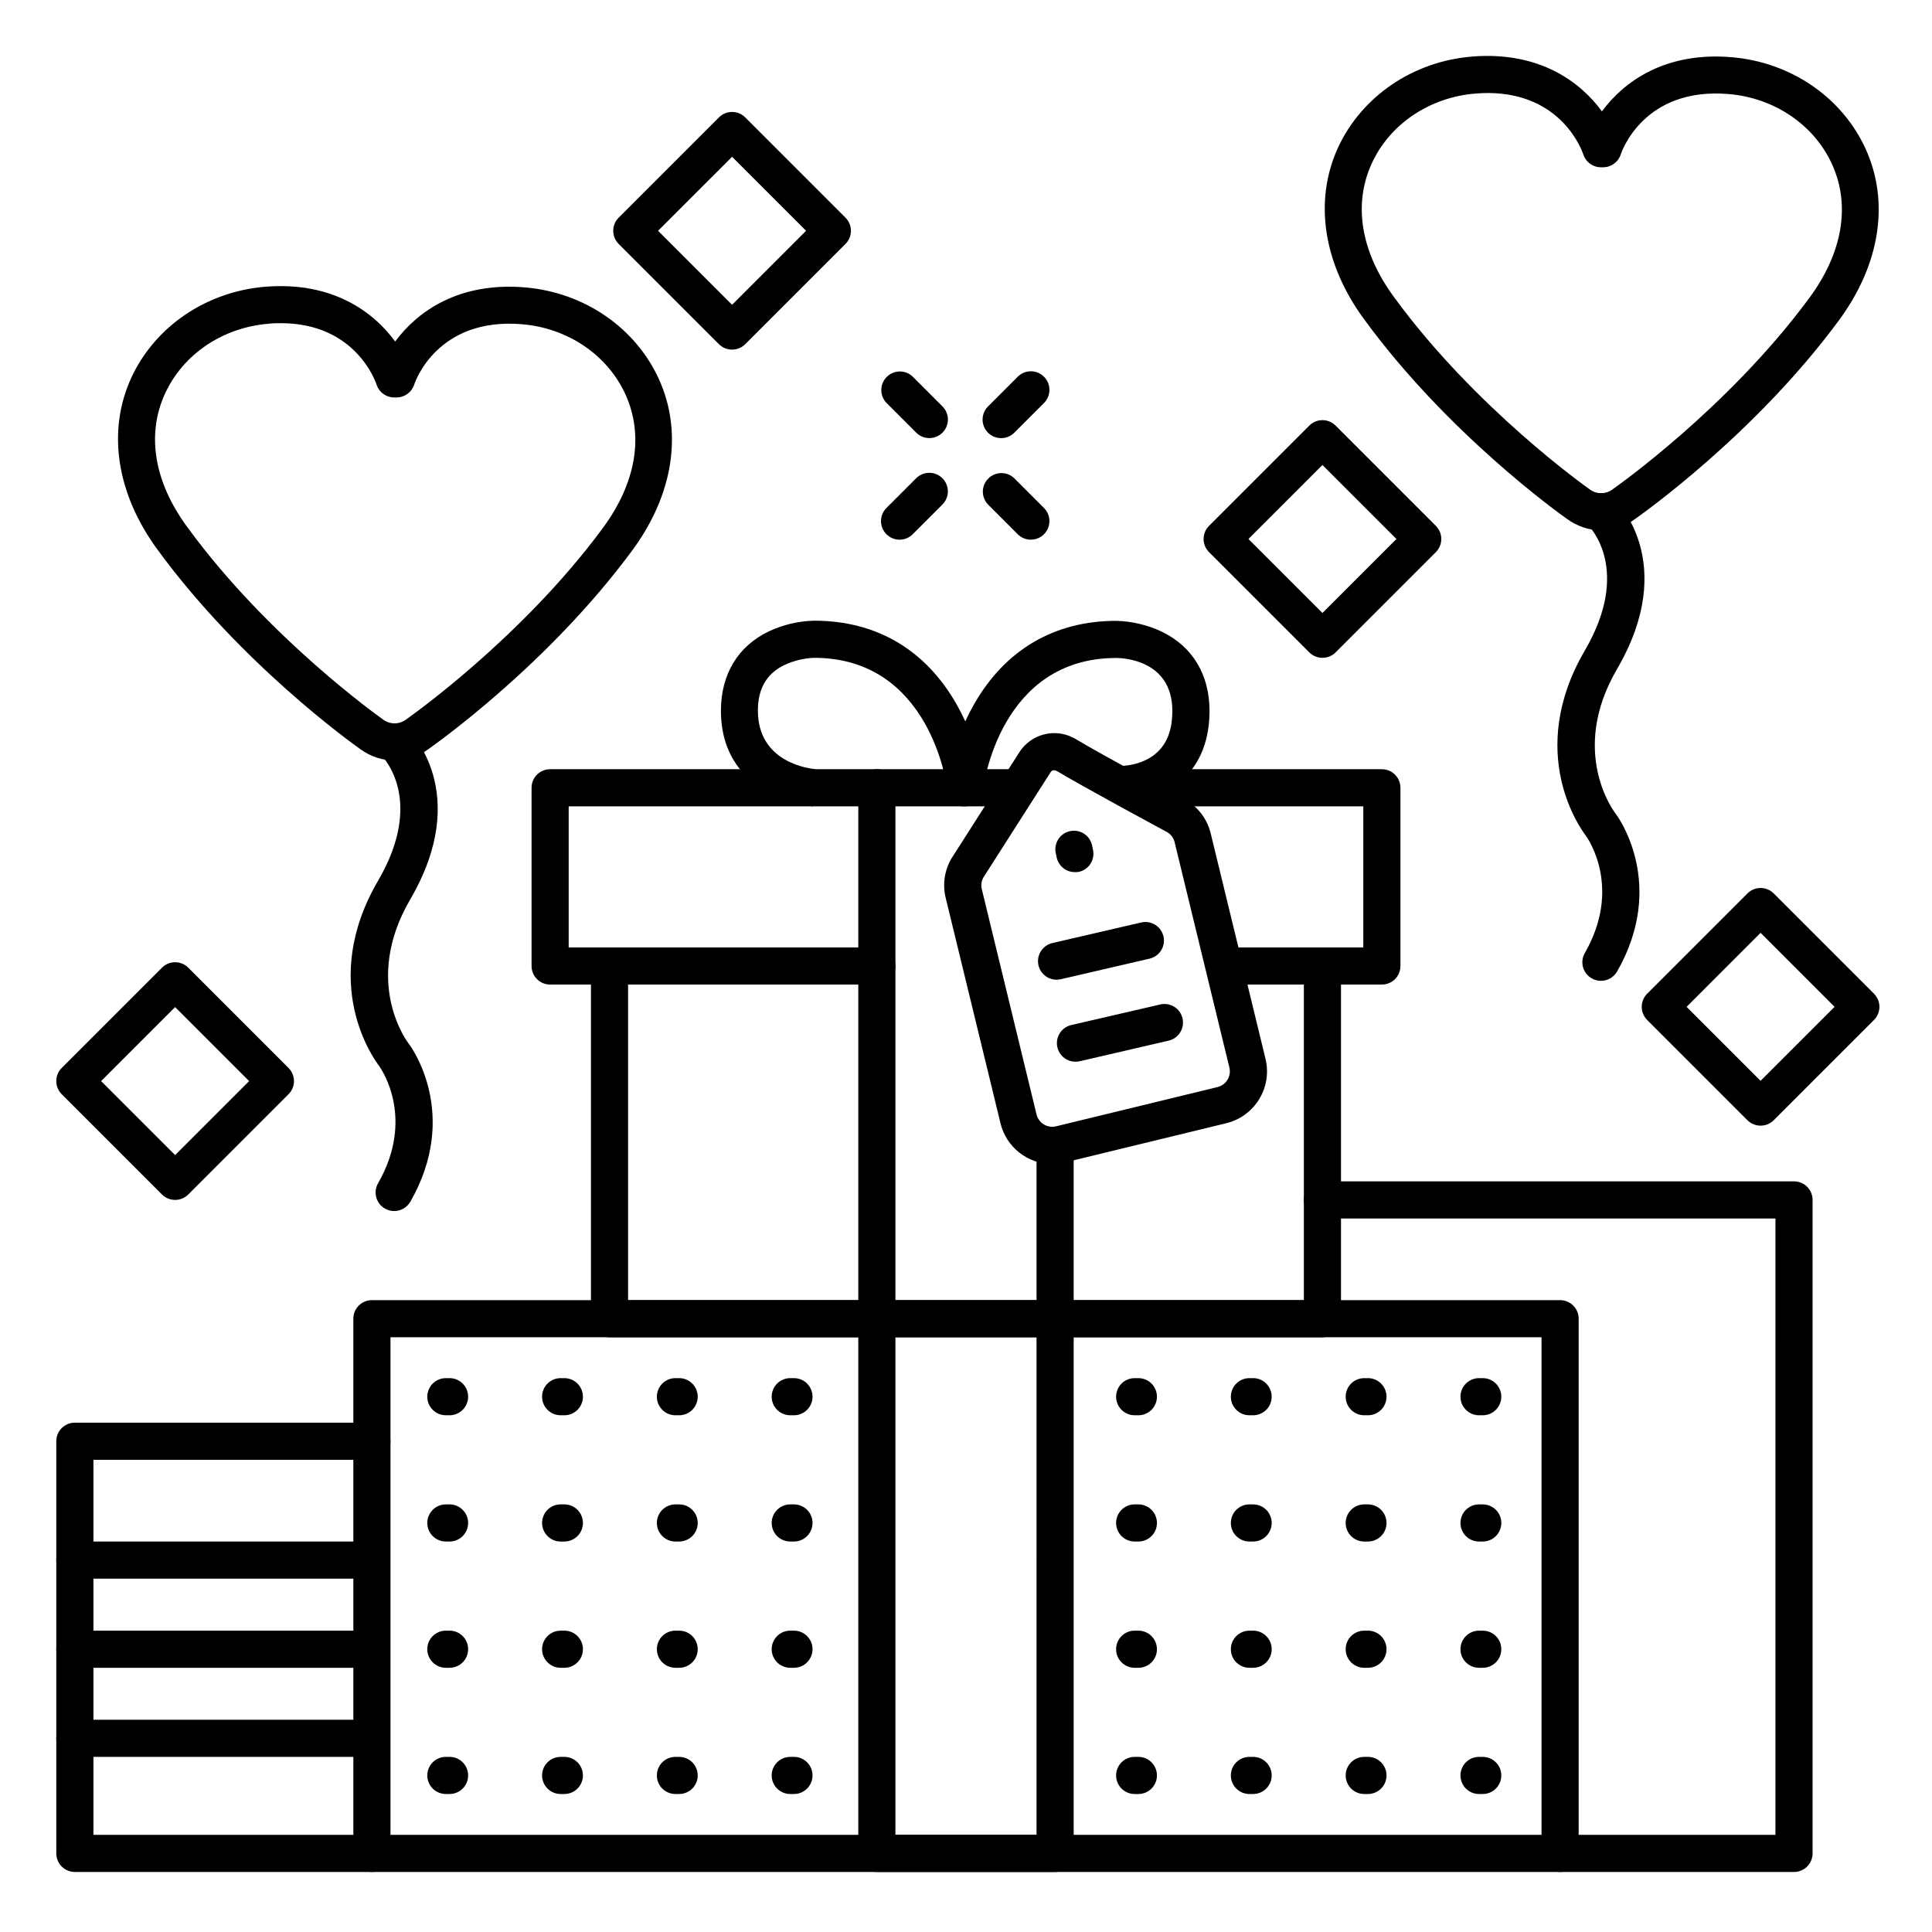
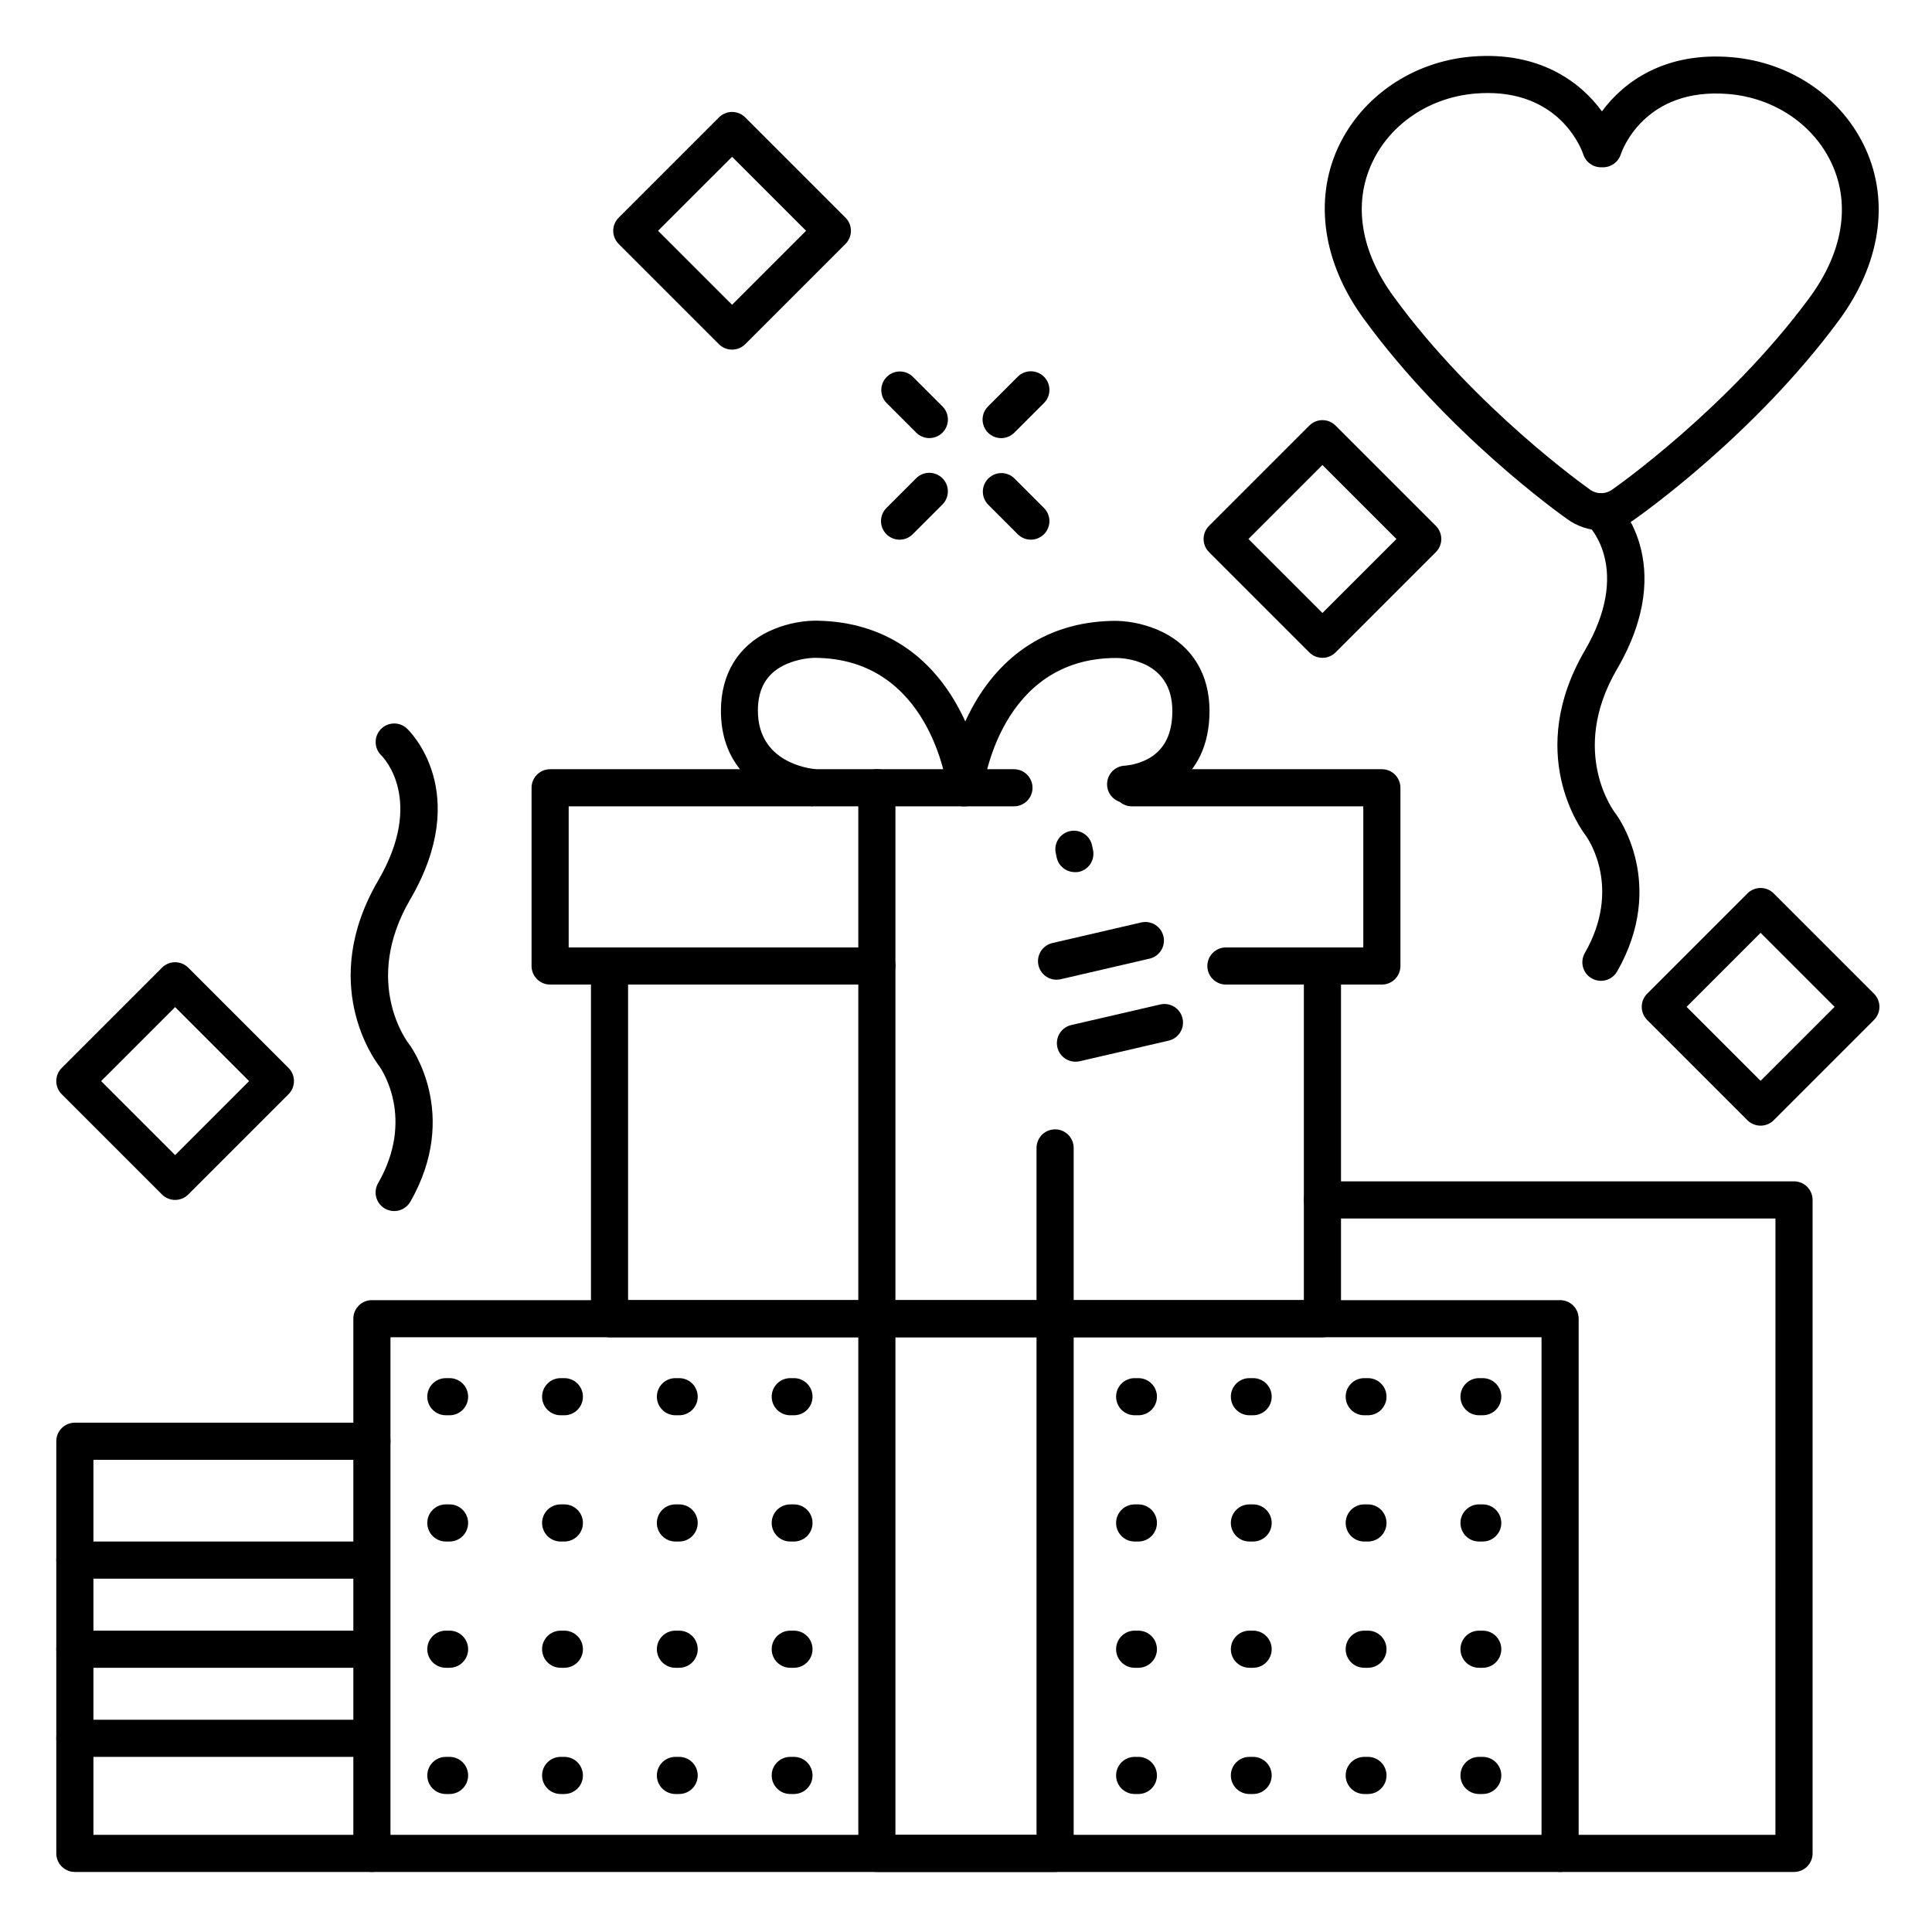
<svg xmlns="http://www.w3.org/2000/svg" fill="#000000" width="800px" height="800px" version="1.1" viewBox="144 144 512 512">
  <g>
    <path d="m568.5 284.57c-3.32-0.02-6.555-1.086-9.23-3.051-2.312-1.633-31.773-22.762-53.816-52.98-10.824-14.762-13.293-31.352-6.887-45.371 6.297-13.676 19.965-22.945 35.672-24.188 17.633-1.387 28.535 6.641 34.293 14.535 5.777-7.871 16.727-15.844 34.371-14.355 15.742 1.328 29.324 10.668 35.543 24.375 6.367 14.062 3.789 30.574-7.086 45.324-22.328 30.289-52.152 51.324-54.121 52.734v-0.008c-2.516 1.914-5.582 2.961-8.738 2.984zm-30.258-115.92c-0.984 0-2.086 0.051-3.188 0.137-12.164 0.984-22.699 8.039-27.504 18.488-4.988 10.824-2.953 23.438 5.856 35.426 21.512 29.52 51.316 50.578 51.621 50.793l0.227 0.168v0.004c1.836 1.398 4.387 1.375 6.199-0.062l0.137-0.098c0.297-0.207 30.258-21.195 51.887-50.527 8.855-11.977 10.973-24.602 6.043-35.426-4.754-10.469-15.254-17.605-27.406-18.629-22.477-1.898-28.359 15.254-28.594 15.988v0.004c-0.656 2.035-2.547 3.414-4.688 3.414h-0.57c-2.156-0.004-4.059-1.41-4.691-3.473-0.227-0.629-5.492-16.207-25.328-16.207z" />
    <path d="m568.26 403.93c-0.855 0.004-1.695-0.219-2.438-0.648-2.359-1.348-3.18-4.352-1.832-6.711 9.84-17.16 0.984-30.07 0.344-31.008-1.438-1.852-16.168-22.051-0.324-49.199 12.457-21.352 1.348-32.688 0.867-33.16-1.969-1.875-2.043-4.988-0.168-6.957s4.988-2.043 6.957-0.168c0.719 0.68 17.387 16.887 0.848 45.266-12.91 22.129-0.531 38.062-0.402 38.219l0.09 0.117c0.562 0.746 13.598 18.598 0.336 41.801h-0.004c-0.883 1.52-2.512 2.457-4.273 2.449z" />
-     <path d="m248.7 345.57c-3.324-0.02-6.555-1.086-9.23-3.051-2.312-1.633-31.773-22.762-53.816-52.98-10.824-14.809-13.293-31.352-6.887-45.371 6.297-13.676 19.965-22.945 35.672-24.188 17.645-1.387 28.535 6.641 34.293 14.535 5.777-7.871 16.727-15.832 34.371-14.355 15.742 1.328 29.324 10.668 35.543 24.375 6.367 14.062 3.789 30.574-7.086 45.324-22.328 30.289-52.152 51.324-54.121 52.734v-0.008c-2.516 1.914-5.582 2.961-8.738 2.984zm-30.258-115.92c-0.984 0-2.086 0-3.188 0.137-12.164 0.957-22.703 8.043-27.504 18.492-4.988 10.824-2.953 23.438 5.902 35.426 21.512 29.52 51.316 50.578 51.621 50.793l0.227 0.168c1.836 1.398 4.391 1.375 6.199-0.059l0.137-0.098c0.297-0.207 30.258-21.195 51.887-50.527 8.855-11.977 10.973-24.551 6.043-35.426-4.754-10.469-15.254-17.605-27.406-18.629-22.465-1.898-28.359 15.254-28.594 15.988-0.652 2.035-2.547 3.414-4.684 3.414h-0.621c-2.156-0.004-4.059-1.41-4.691-3.473-0.227-0.629-5.492-16.207-25.328-16.207z" />
    <path d="m248.46 464.94c-0.855 0.004-1.699-0.219-2.438-0.648-2.359-1.348-3.18-4.352-1.832-6.711 9.84-17.16 0.984-30.07 0.344-31.008-1.438-1.852-16.168-22.051-0.324-49.199 12.457-21.352 1.348-32.688 0.867-33.16-1.969-1.875-2.043-4.988-0.168-6.957 1.875-1.965 4.988-2.043 6.957-0.168 0.719 0.68 17.387 16.887 0.848 45.266-12.91 22.129-0.531 38.062-0.402 38.219l0.09 0.117c0.562 0.746 13.598 18.598 0.336 41.801h-0.004c-0.887 1.523-2.512 2.457-4.273 2.449z" />
    <path d="m610.57 442.31c-1.305 0-2.559-0.516-3.484-1.438l-26.566-26.566v-0.004c-0.926-0.922-1.445-2.176-1.445-3.481 0-1.309 0.52-2.562 1.445-3.484l26.566-26.566v-0.004c0.926-0.922 2.18-1.445 3.484-1.445 1.309 0 2.562 0.523 3.484 1.445l26.566 26.566v0.004c0.926 0.922 1.445 2.176 1.445 3.484 0 1.305-0.52 2.559-1.445 3.481l-26.566 26.566v0.004c-0.926 0.922-2.176 1.438-3.484 1.438zm-19.609-31.488 19.609 19.609 19.613-19.609-19.613-19.613z" />
    <path d="m494.46 318.33c-1.305 0-2.559-0.516-3.481-1.438l-26.57-26.57c-0.926-0.922-1.445-2.176-1.445-3.481 0-1.309 0.52-2.562 1.445-3.484l26.57-26.57c0.922-0.922 2.176-1.445 3.481-1.445 1.309 0 2.562 0.523 3.484 1.445l26.57 26.57c0.926 0.922 1.445 2.176 1.445 3.484 0 1.305-0.52 2.559-1.445 3.481l-26.57 26.57c-0.922 0.922-2.176 1.438-3.484 1.438zm-19.609-31.488 19.609 19.609 19.613-19.609-19.613-19.613z" />
    <path d="m338.01 236.65c-1.309 0.004-2.559-0.512-3.484-1.434l-26.57-26.57c-0.922-0.922-1.445-2.176-1.445-3.484 0-1.305 0.523-2.559 1.445-3.481l26.57-26.57c0.922-0.926 2.176-1.445 3.484-1.445 1.305 0 2.559 0.52 3.481 1.445l26.57 26.57c0.926 0.922 1.445 2.176 1.445 3.481 0 1.309-0.52 2.562-1.445 3.484l-26.57 26.57c-0.922 0.922-2.176 1.438-3.481 1.434zm-19.613-31.488 19.613 19.613 19.609-19.613-19.609-19.609z" />
    <path d="m190.41 461.99c-1.305 0-2.559-0.516-3.484-1.438l-26.566-26.566v-0.004c-0.926-0.922-1.445-2.176-1.445-3.481 0-1.309 0.52-2.562 1.445-3.484l26.566-26.566v-0.004c0.922-0.922 2.176-1.445 3.484-1.445s2.559 0.523 3.484 1.445l26.566 26.566v0.004c0.926 0.922 1.445 2.176 1.445 3.484 0 1.305-0.52 2.559-1.445 3.481l-26.566 26.566v0.004c-0.926 0.922-2.18 1.438-3.484 1.438zm-19.613-31.488 19.613 19.609 19.609-19.609-19.609-19.613z" />
    <path d="m557.44 640.09h-314.88c-2.719 0-4.922-2.203-4.922-4.918v-141.7c0-2.719 2.203-4.922 4.922-4.922h314.88c1.305 0 2.559 0.52 3.481 1.441s1.441 2.176 1.441 3.481v141.7c0 1.305-0.52 2.555-1.441 3.477-0.922 0.926-2.176 1.441-3.481 1.441zm-309.96-9.84h305.04v-131.86h-305.04z" />
    <path d="m494.46 498.4h-188.93c-2.719 0-4.922-2.203-4.922-4.918v-93.48c0-2.719 2.203-4.922 4.922-4.922 2.715 0 4.918 2.203 4.918 4.922v88.559h179.09v-88.559c0-2.719 2.203-4.922 4.918-4.922 2.719 0 4.922 2.203 4.922 4.922v93.48c0 1.305-0.52 2.555-1.441 3.477s-2.172 1.441-3.481 1.441z" />
    <path d="m510.21 404.92h-41.328c-2.719 0-4.922-2.203-4.922-4.918 0-2.719 2.203-4.922 4.922-4.922h36.406v-37.391h-61.332c-2.715 0-4.918-2.203-4.918-4.922 0-2.715 2.203-4.918 4.918-4.918h66.254c1.305 0 2.555 0.516 3.481 1.441 0.922 0.922 1.438 2.172 1.438 3.477v47.234c0 1.305-0.516 2.555-1.438 3.477-0.926 0.922-2.176 1.441-3.481 1.441z" />
    <path d="m376.38 404.92h-86.594c-2.715 0-4.918-2.203-4.918-4.918v-47.234c0-2.715 2.203-4.918 4.918-4.918h122.92c2.719 0 4.922 2.203 4.922 4.918 0 2.719-2.203 4.922-4.922 4.922h-118v37.391h81.672c2.719 0 4.918 2.203 4.918 4.922 0 2.715-2.199 4.918-4.918 4.918z" />
    <path d="m423.61 640.09h-47.23c-2.719 0-4.922-2.203-4.922-4.918v-282.41c0-2.715 2.203-4.918 4.922-4.918s4.918 2.203 4.918 4.918v277.49h37.391l0.004-182.04c0-2.719 2.203-4.922 4.918-4.922 2.719 0 4.922 2.203 4.922 4.922v186.96c0 1.305-0.52 2.555-1.441 3.477-0.922 0.926-2.176 1.441-3.481 1.441z" />
    <path d="m359.4 357.69c-4.18-0.434-8.23-1.691-11.918-3.699-5.668-3.141-12.43-9.426-12.43-21.648 0-9.633 4.508-17.102 12.684-21.02h0.004c3.766-1.766 7.856-2.731 12.016-2.836 16.434 0 29.52 7.664 37.746 22.168v0.004c3.758 6.672 6.269 13.969 7.418 21.539l-9.84 1.141 4.922-0.57-4.922 0.582c-0.176-1.426-4.613-35.02-35.344-35.02-2.773 0.113-5.492 0.785-8 1.965-4.613 2.301-6.887 6.238-6.887 12.023 0 13.824 13.688 15.371 15.254 15.508z" />
    <path d="m399.62 357.69h-0.59c-2.691-0.324-4.613-2.762-4.301-5.453 1.121-7.57 3.621-14.867 7.371-21.539 8.254-14.504 21.305-22.168 37.738-22.168h-0.004c4.16 0.109 8.25 1.082 12.016 2.852 8.176 3.938 12.684 11.387 12.684 21.02 0 18.773-14.453 24.137-22.09 24.344-1.305 0.035-2.57-0.445-3.519-1.344-0.949-0.898-1.504-2.133-1.539-3.438-0.074-2.719 2.066-4.984 4.781-5.059 2.336-0.203 4.594-0.922 6.613-2.106 3.938-2.422 5.902-6.477 5.902-12.398 0-13.637-13.332-14.031-14.859-14.031-30.73 0-35.168 33.594-35.336 35.02h0.004c-0.312 2.453-2.398 4.293-4.871 4.301z" />
    <path d="m619.43 640.09h-61.992c-2.715 0-4.918-2.203-4.918-4.918 0-2.719 2.203-4.922 4.918-4.922h57.07l0.004-163.34h-120.05c-2.715 0-4.918-2.203-4.918-4.918 0-2.719 2.203-4.922 4.918-4.922h124.97c1.305 0 2.559 0.52 3.481 1.441s1.441 2.176 1.441 3.481v173.18c0 1.305-0.52 2.555-1.441 3.477-0.922 0.926-2.176 1.441-3.481 1.441z" />
    <path d="m242.56 640.09h-78.723c-2.715 0-4.918-2.203-4.918-4.918v-109.23c0-2.715 2.203-4.918 4.918-4.918h78.723c2.715 0 4.918 2.203 4.918 4.918 0 2.719-2.203 4.922-4.918 4.922h-73.801v99.383h73.801c2.715 0 4.918 2.203 4.918 4.922 0 2.715-2.203 4.918-4.918 4.918z" />
-     <path d="m422.85 452.48c-6.504-0.004-12.16-4.457-13.699-10.773l-14.535-59.77h0.004c-0.875-3.562-0.316-7.324 1.555-10.48 0.027-0.055 0.059-0.105 0.098-0.156l17.898-27.996c3.07-4.75 9.25-6.394 14.277-3.797l0.473 0.254c6.477 3.938 29.098 16.129 29.324 16.254v0.004c0.078 0.035 0.152 0.078 0.227 0.129 3.203 1.926 5.5 5.062 6.375 8.699l14.535 59.777c1.816 7.566-2.824 15.18-10.383 17.031l-42.812 10.402c-1.09 0.273-2.211 0.418-3.336 0.422zm-18.234-75.957v0.004c-0.531 0.938-0.688 2.043-0.434 3.09l14.516 59.738c0.566 2.277 2.859 3.676 5.144 3.137l42.824-10.41c2.277-0.566 3.68-2.859 3.141-5.144l-14.523-59.77c-0.262-1.059-0.922-1.98-1.84-2.566-2.055-1.113-22.582-12.184-29.371-16.277-0.797-0.336-1.23-0.254-1.613 0.266zm17.898-27.984v0.004z" />
    <path d="m428.83 375.12c-2.312-0.004-4.312-1.621-4.801-3.887l-0.207-0.984v0.004c-0.32-1.293-0.105-2.66 0.602-3.789 0.703-1.133 1.836-1.926 3.137-2.207 1.301-0.281 2.66-0.023 3.766 0.715 1.109 0.738 1.871 1.895 2.109 3.203l0.207 0.984c0.293 1.281 0.059 2.629-0.648 3.738-0.707 1.109-1.832 1.891-3.121 2.164-0.344 0.055-0.691 0.074-1.043 0.059z" />
    <path d="m536.94 519.06h-0.984c-2.715 0-4.918-2.203-4.918-4.918 0-2.719 2.203-4.922 4.918-4.922h0.984c2.719 0 4.922 2.203 4.922 4.922 0 2.715-2.203 4.918-4.922 4.918z" />
    <path d="m536.94 552.52h-0.984c-2.715 0-4.918-2.203-4.918-4.922 0-2.715 2.203-4.918 4.918-4.918h0.984c2.719 0 4.922 2.203 4.922 4.918 0 2.719-2.203 4.922-4.922 4.922z" />
    <path d="m536.94 585.98h-0.984c-2.715 0-4.918-2.203-4.918-4.922s2.203-4.918 4.918-4.918h0.984c2.719 0 4.922 2.199 4.922 4.918s-2.203 4.922-4.922 4.922z" />
    <path d="m536.94 619.43h-0.984c-2.715 0-4.918-2.203-4.918-4.918 0-2.719 2.203-4.922 4.918-4.922h0.984c2.719 0 4.922 2.203 4.922 4.922 0 2.715-2.203 4.918-4.922 4.918z" />
    <path d="m506.52 519.06h-0.984c-2.715 0-4.918-2.203-4.918-4.918 0-2.719 2.203-4.922 4.918-4.922h0.984c2.719 0 4.922 2.203 4.922 4.922 0 2.715-2.203 4.918-4.922 4.918z" />
    <path d="m506.52 552.52h-0.984c-2.715 0-4.918-2.203-4.918-4.922 0-2.715 2.203-4.918 4.918-4.918h0.984c2.719 0 4.922 2.203 4.922 4.918 0 2.719-2.203 4.922-4.922 4.922z" />
    <path d="m506.52 585.98h-0.984c-2.715 0-4.918-2.203-4.918-4.922s2.203-4.918 4.918-4.918h0.984c2.719 0 4.922 2.199 4.922 4.918s-2.203 4.922-4.922 4.922z" />
    <path d="m506.52 619.43h-0.984c-2.715 0-4.918-2.203-4.918-4.918 0-2.719 2.203-4.922 4.918-4.922h0.984c2.719 0 4.922 2.203 4.922 4.922 0 2.715-2.203 4.918-4.922 4.918z" />
    <path d="m476.09 519.06h-0.984 0.004c-2.719 0-4.922-2.203-4.922-4.918 0-2.719 2.203-4.922 4.922-4.922h0.984-0.004c2.719 0 4.922 2.203 4.922 4.922 0 2.715-2.203 4.918-4.922 4.918z" />
    <path d="m476.09 552.52h-0.984 0.004c-2.719 0-4.922-2.203-4.922-4.922 0-2.715 2.203-4.918 4.922-4.918h0.984-0.004c2.719 0 4.922 2.203 4.922 4.918 0 2.719-2.203 4.922-4.922 4.922z" />
    <path d="m476.09 585.98h-0.984 0.004c-2.719 0-4.922-2.203-4.922-4.922s2.203-4.918 4.922-4.918h0.984-0.004c2.719 0 4.922 2.199 4.922 4.918s-2.203 4.922-4.922 4.922z" />
    <path d="m476.09 619.43h-0.984 0.004c-2.719 0-4.922-2.203-4.922-4.918 0-2.719 2.203-4.922 4.922-4.922h0.984-0.004c2.719 0 4.922 2.203 4.922 4.922 0 2.715-2.203 4.918-4.922 4.918z" />
    <path d="m445.68 519.06h-0.984c-2.715 0-4.918-2.203-4.918-4.918 0-2.719 2.203-4.922 4.918-4.922h0.984c2.719 0 4.922 2.203 4.922 4.922 0 2.715-2.203 4.918-4.922 4.918z" />
    <path d="m445.68 552.52h-0.984c-2.715 0-4.918-2.203-4.918-4.922 0-2.715 2.203-4.918 4.918-4.918h0.984c2.719 0 4.922 2.203 4.922 4.918 0 2.719-2.203 4.922-4.922 4.922z" />
    <path d="m445.68 585.98h-0.984c-2.715 0-4.918-2.203-4.918-4.922s2.203-4.918 4.918-4.918h0.984c2.719 0 4.922 2.199 4.922 4.918s-2.203 4.922-4.922 4.922z" />
    <path d="m445.68 619.43h-0.984c-2.715 0-4.918-2.203-4.918-4.918 0-2.719 2.203-4.922 4.918-4.922h0.984c2.719 0 4.922 2.203 4.922 4.922 0 2.715-2.203 4.918-4.922 4.918z" />
    <path d="m354.41 519.06h-0.984c-2.719 0-4.922-2.203-4.922-4.918 0-2.719 2.203-4.922 4.922-4.922h0.984c2.715 0 4.918 2.203 4.918 4.922 0 2.715-2.203 4.918-4.918 4.918z" />
    <path d="m354.41 552.52h-0.984c-2.719 0-4.922-2.203-4.922-4.922 0-2.715 2.203-4.918 4.922-4.918h0.984c2.715 0 4.918 2.203 4.918 4.918 0 2.719-2.203 4.922-4.918 4.922z" />
    <path d="m354.41 585.98h-0.984c-2.719 0-4.922-2.203-4.922-4.922s2.203-4.918 4.922-4.918h0.984c2.715 0 4.918 2.199 4.918 4.918s-2.203 4.922-4.918 4.922z" />
    <path d="m354.41 619.43h-0.984c-2.719 0-4.922-2.203-4.922-4.918 0-2.719 2.203-4.922 4.922-4.922h0.984c2.715 0 4.918 2.203 4.918 4.922 0 2.715-2.203 4.918-4.918 4.918z" />
    <path d="m323.98 519.06h-0.984c-2.719 0-4.918-2.203-4.918-4.918 0-2.719 2.199-4.922 4.918-4.922h0.984c2.719 0 4.922 2.203 4.922 4.922 0 2.715-2.203 4.918-4.922 4.918z" />
    <path d="m323.98 552.52h-0.984c-2.719 0-4.918-2.203-4.918-4.922 0-2.715 2.199-4.918 4.918-4.918h0.984c2.719 0 4.922 2.203 4.922 4.918 0 2.719-2.203 4.922-4.922 4.922z" />
    <path d="m323.98 585.98h-0.984c-2.719 0-4.918-2.203-4.918-4.922s2.199-4.918 4.918-4.918h0.984c2.719 0 4.922 2.199 4.922 4.918s-2.203 4.922-4.922 4.922z" />
    <path d="m323.98 619.43h-0.984c-2.719 0-4.918-2.203-4.918-4.918 0-2.719 2.199-4.922 4.918-4.922h0.984c2.719 0 4.922 2.203 4.922 4.922 0 2.715-2.203 4.918-4.922 4.918z" />
    <path d="m293.56 519.06h-0.984c-2.715 0-4.918-2.203-4.918-4.918 0-2.719 2.203-4.922 4.918-4.922h0.984c2.719 0 4.922 2.203 4.922 4.922 0 2.715-2.203 4.918-4.922 4.918z" />
    <path d="m293.56 552.52h-0.984c-2.715 0-4.918-2.203-4.918-4.922 0-2.715 2.203-4.918 4.918-4.918h0.984c2.719 0 4.922 2.203 4.922 4.918 0 2.719-2.203 4.922-4.922 4.922z" />
    <path d="m293.56 585.98h-0.984c-2.715 0-4.918-2.203-4.918-4.922s2.203-4.918 4.918-4.918h0.984c2.719 0 4.922 2.199 4.922 4.918s-2.203 4.922-4.922 4.922z" />
    <path d="m293.56 619.43h-0.984c-2.715 0-4.918-2.203-4.918-4.918 0-2.719 2.203-4.922 4.918-4.922h0.984c2.719 0 4.922 2.203 4.922 4.922 0 2.715-2.203 4.918-4.922 4.918z" />
    <path d="m263.14 519.06h-0.984c-2.719 0-4.922-2.203-4.922-4.918 0-2.719 2.203-4.922 4.922-4.922h0.984c2.715 0 4.918 2.203 4.918 4.922 0 2.715-2.203 4.918-4.918 4.918z" />
    <path d="m263.14 552.52h-0.984c-2.719 0-4.922-2.203-4.922-4.922 0-2.715 2.203-4.918 4.922-4.918h0.984c2.715 0 4.918 2.203 4.918 4.918 0 2.719-2.203 4.922-4.918 4.922z" />
    <path d="m263.14 585.98h-0.984c-2.719 0-4.922-2.203-4.922-4.922s2.203-4.918 4.922-4.918h0.984c2.715 0 4.918 2.199 4.918 4.918s-2.203 4.922-4.918 4.922z" />
    <path d="m263.14 619.43h-0.984c-2.719 0-4.922-2.203-4.922-4.918 0-2.719 2.203-4.922 4.922-4.922h0.984c2.715 0 4.918 2.203 4.918 4.922 0 2.715-2.203 4.918-4.918 4.918z" />
    <path d="m241.57 585.98h-77.738c-2.715 0-4.918-2.203-4.918-4.922s2.203-4.918 4.918-4.918h77.738c2.719 0 4.918 2.199 4.918 4.918s-2.199 4.922-4.918 4.922z" />
    <path d="m241.57 562.36h-77.738c-2.715 0-4.918-2.203-4.918-4.922 0-2.715 2.203-4.918 4.918-4.918h77.738c2.719 0 4.918 2.203 4.918 4.918 0 2.719-2.199 4.922-4.918 4.922z" />
    <path d="m241.57 609.59h-77.738c-2.715 0-4.918-2.203-4.918-4.918 0-2.719 2.203-4.922 4.918-4.922h77.738c2.719 0 4.918 2.203 4.918 4.922 0 2.715-2.199 4.918-4.918 4.918z" />
    <path d="m424 403.63c-2.5 0-4.602-1.875-4.887-4.359-0.285-2.484 1.34-4.785 3.773-5.352l23.617-5.473c2.625-0.566 5.219 1.082 5.828 3.699 0.605 2.617-1 5.238-3.606 5.887l-23.617 5.473v-0.004c-0.363 0.086-0.738 0.129-1.109 0.129z" />
    <path d="m429.04 425.36c-2.512 0.016-4.637-1.867-4.918-4.363-0.285-2.5 1.363-4.809 3.816-5.359l23.617-5.461c2.625-0.566 5.223 1.082 5.828 3.699 0.609 2.617-0.996 5.238-3.606 5.887l-23.617 5.473v-0.004c-0.367 0.082-0.742 0.125-1.121 0.129z" />
    <path d="m409.32 260.11c-1.992 0.004-3.789-1.195-4.555-3.035-0.762-1.844-0.34-3.961 1.07-5.367l7.875-7.875c1.922-1.918 5.039-1.918 6.961 0.008 1.922 1.922 1.918 5.039-0.004 6.961l-7.871 7.871h-0.004c-0.922 0.922-2.168 1.438-3.473 1.438z" />
    <path d="m382.39 287.02c-1.305-0.004-2.555-0.523-3.477-1.445-1.918-1.922-1.918-5.039 0-6.957l7.875-7.875c1.918-1.922 5.035-1.926 6.961-0.004 1.922 1.922 1.926 5.039 0.004 6.961l-7.871 7.871v0.004c-0.926 0.926-2.184 1.449-3.492 1.445z" />
    <path d="m417.19 287.02c-1.301 0-2.551-0.516-3.473-1.434l-7.871-7.871v-0.004c-1.863-1.93-1.84-4.996 0.059-6.894 1.898-1.898 4.969-1.926 6.898-0.062l7.871 7.871v0.004c1.406 1.406 1.824 3.523 1.059 5.359-0.762 1.836-2.555 3.031-4.543 3.031z" />
    <path d="m390.29 260.1c-1.305 0-2.559-0.52-3.481-1.445l-7.871-7.871h-0.004c-1.863-1.93-1.836-5 0.062-6.898 1.898-1.898 4.965-1.926 6.894-0.059l7.871 7.871h0.004c1.41 1.406 1.832 3.527 1.07 5.367-0.766 1.84-2.562 3.039-4.555 3.035z" />
  </g>
</svg>